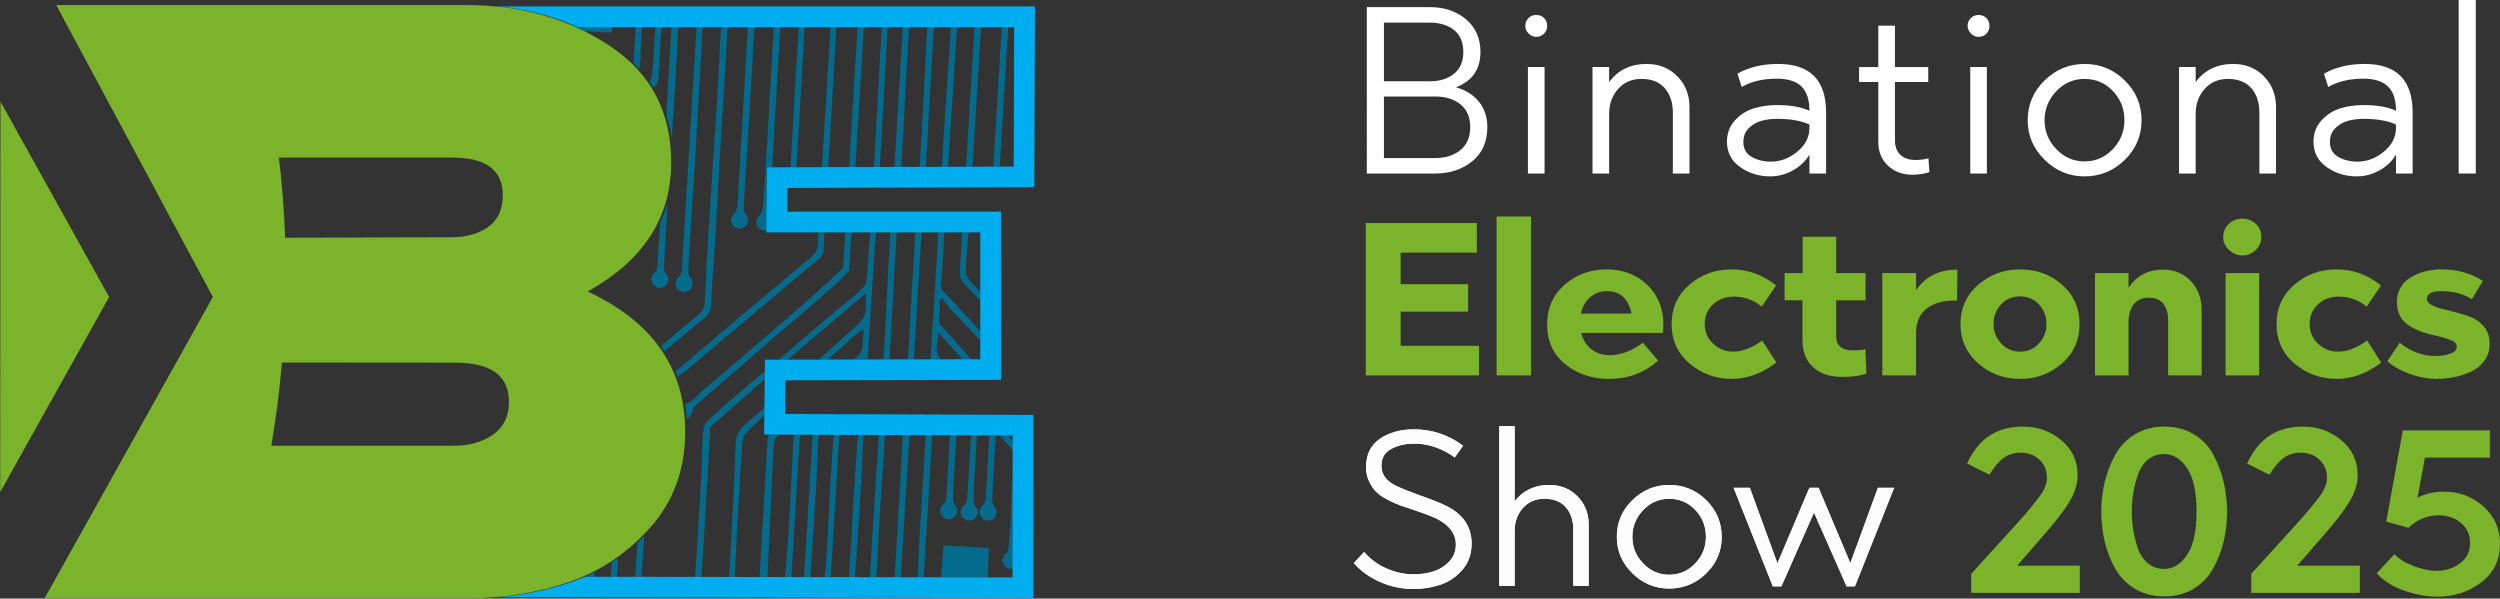
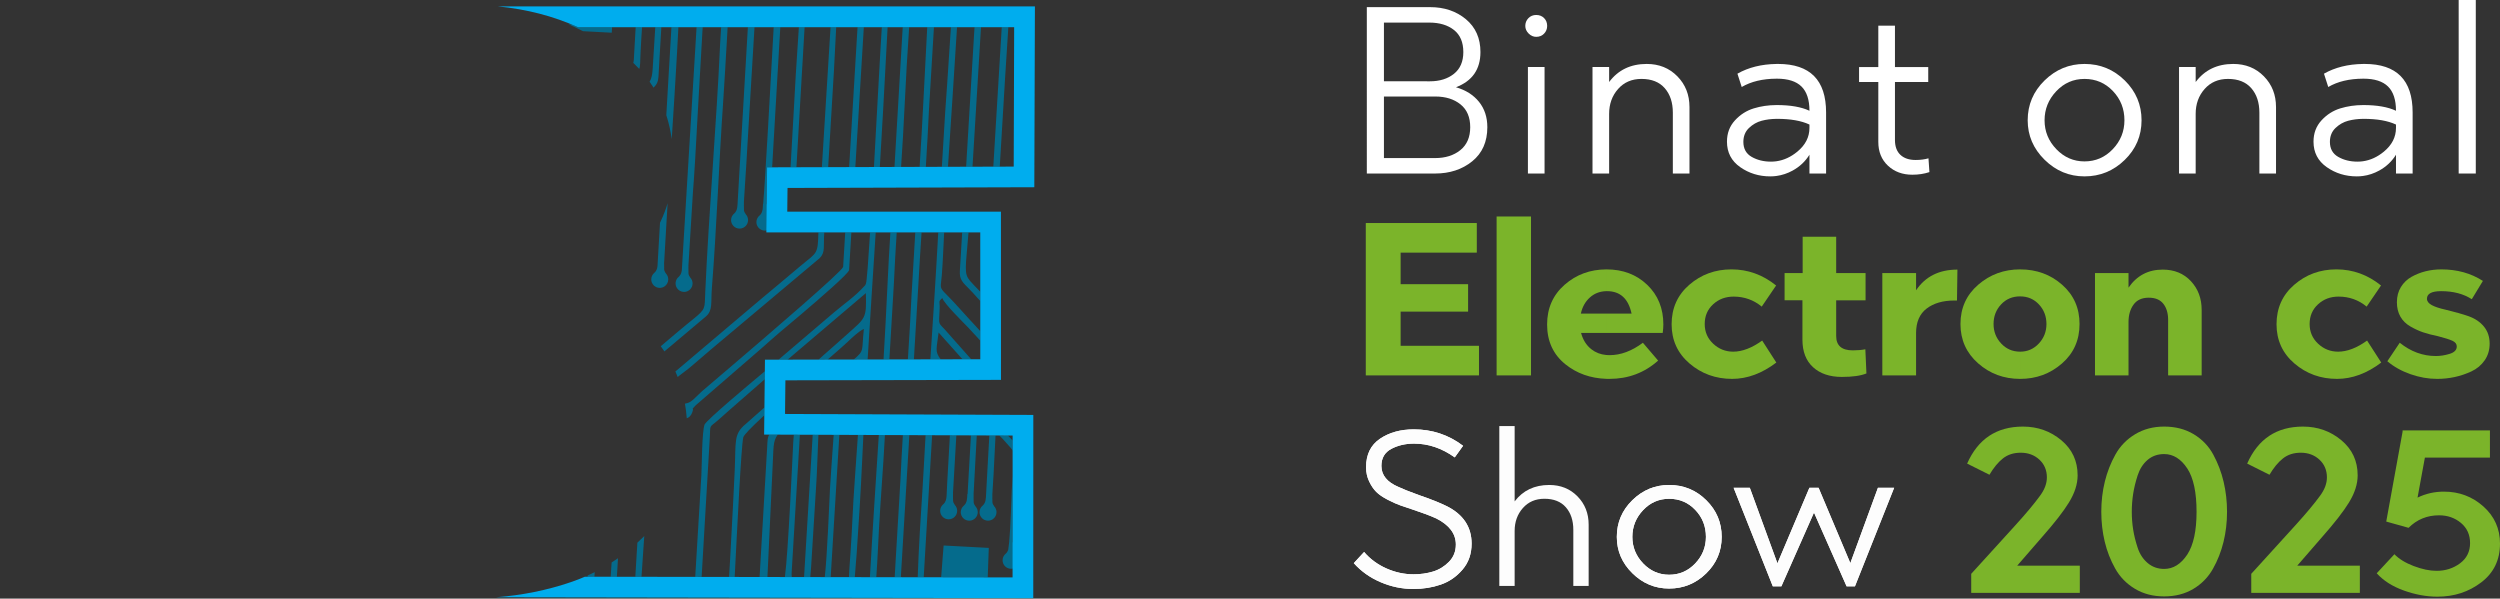
<svg xmlns="http://www.w3.org/2000/svg" id="Capa_1" data-name="Capa 1" width="992.77" height="237.7" viewBox="0 0 992.77 237.7">
  <rect x="0" y="0" width="992.77" height="237.7" fill="#333333" stroke="none" />
  <defs>
    <style>
      .cls-1, .cls-2 {
        fill: #fff;
      }

      .cls-2, .cls-3, .cls-4, .cls-5, .cls-6 {
        fill-rule: evenodd;
      }

      .cls-3 {
        fill: #056b8c;
      }

      .cls-7, .cls-5 {
        fill: #7bb42a;
      }

      .cls-4 {
        fill: #fdfdfd;
      }

      .cls-6 {
        fill: #00adee;
      }
    </style>
  </defs>
  <path class="cls-3" d="M385.214,229.249v-12.067l7.44.396-.417,11.682-7.023-.011h0ZM385.214,206.749v-27.648l.356-6.224,2.309.02-1.266,23.385h.022s-.048,2.285.016,3.201c.039.562.453,1.229.767,1.661.103.115.198.237.284.366l.071.083-.015.002c.327.52.517,1.135.517,1.795,0,1.758-1.344,3.201-3.061,3.359h0ZM385.214,142.665v-.511l.453.51h-.453ZM385.214,130.855v-3.774c.336.361.674.722,1.015,1.082l3.048,3.335.002,3.768-4.064-4.411h0ZM385.214,115.101v-3.549c.894,1.079,2.203,2.308,4.059,4.294v3.673s-1.512-1.661-1.512-1.661c-.962-1.107-1.808-2-2.547-2.757h0ZM385.214,66.212v-25.91l1.774-29.504h2.576l-3.374,55.41-.976.003h0ZM394.864,201.143c.103.115.198.237.284.366l.071.083-.015.002c.327.52.517,1.135.517,1.795,0,1.863-1.511,3.374-3.374,3.374s-3.374-1.511-3.374-3.374c0-1.074.502-2.03,1.283-2.648l.008-.006v-.002c1.248-1.159,1.231-2.729,1.326-4.531h.001l.62-11.404.665-11.882,2.459.009-.777,15.373-.488,7.984h.01s-.048,2.284.016,3.2c.039.562.453,1.229.767,1.661h0ZM404.024,220.249c.103.115.198.237.284.365l.071.083-.016.002c.327.52.518,1.135.518,1.795,0,1.863-1.511,3.374-3.374,3.374s-3.374-1.511-3.374-3.374c0-1.074.502-2.03,1.283-2.648l.008-.006v-.002c.464-.431.753-.919.939-1.455.144-.827.271-1.863.385-3.038l.002-.039h.001c.623-6.456.835-17.093,1.028-20.764.087-1.634.209-3.454.336-5.461l-.009,26.268,1.134.037s-.048,2.284.016,3.2c.039.563.453,1.229.767,1.661h0ZM397.015,66.177l2.121-35.321c.407-6.718.876-13.488,1.285-20.059h-2.617l-3.352,55.386,2.563-.007h0ZM396.85,172.932c.909.809,1.728,1.794,2.524,2.677.704.781,1.323,1.446,2.057,2.326.283.339.509.69.689,1.049v-4.041c-.688-.746-1.254-1.346-1.847-1.998l-3.422-.013ZM385.214,40.302v25.91l-1.558.005,1.558-25.914h0ZM385.214,111.552v3.549c-3.051-3.132-4.243-3.924-4.037-7.659l.911-15.149h2.513l-.012.196c-1.123,14.183-1.89,16.03.624,19.063h0ZM385.214,127.081c-3.198-3.444-6.148-6.912-9.38-10.135-3.042-3.033-2.219-2.598-1.842-7.528.249-3.253.4-5.937.538-8.924.126-2.731.26-5.465.401-8.201h-2.348c-.888,16.703-2.018,33.565-3.125,50.404l4.109-.009c-2.496-3.204-1.566-4.21-.847-10.642l9.49,10.624,3.003-.006v-.511l-8.502-9.591c-4.537-5.362-3.839-2.341-3.564-10.071.113-3.166-.673-2.551,1.029-4.137.992,2.496,8.177,9.486,10.439,11.853l.598.648v-3.774h0ZM385.214,179.101v27.648c-.103.009-.207.015-.313.015-1.863,0-3.374-1.511-3.374-3.374,0-1.074.502-2.03,1.283-2.648l.008-.006v-.002c1.248-1.159,1.231-2.729,1.326-4.531l.092.003v-.012s.979-17.093.979-17.093h0ZM385.214,217.181v12.067l-11.476-.019.978-12.608,10.497.56h0ZM318.246,138.155v-3.065l12.969-11.048c3.807-3.243,8.302-6.306,11.662-10.039,1.028-1.144.499-.245.997-1.412.327-.767.935-8.898,1.651-20.297h2.224c-1.085,16.822-2.195,33.614-3.208,50.455l-5.518.012c4.428-3.775,3.037-3.231,4.032-12.127-1.922.765-4.995,3.74-6.582,5.252-1.215,1.158-4.1,3.677-7.812,6.897l-3.585.007c1.598-1.427,3.101-2.801,4.897-4.336l6.557-5.822c7.026-6.349,7.659-5.941,7.305-16.225-8.489,7.26-17.05,14.489-25.588,21.749h0ZM318.246,124.724c7.941-6.747,18.408-15.845,18.928-17.417l.911-15.013h-2.444l-.823,13.705c-.287.956-7.423,7.434-16.572,15.451v3.275h0ZM318.246,108.605l7.264-6.102c2.354-2.369,1.408-4.803,1.808-10.117l.005-.093h-2.331c-.247,8.692-.397,7.795-6.747,13.022v3.289h0ZM318.246,32.484V10.798h1.267l-1.267,21.686h0ZM379.24,200.604c.103.115.198.237.284.365l.071.084-.016.002c.327.521.518,1.135.518,1.795,0,1.864-1.511,3.374-3.374,3.374s-3.374-1.511-3.374-3.374c0-1.074.502-2.03,1.283-2.648l.008-.006h0c.983-.915,1.181-2.085,1.267-3.422l.256-5.434,1.052-18.484,2.562.01-1.341,22.877h.02s-.048,2.285.016,3.2c.039.563.453,1.229.767,1.661h0ZM328.873,66.377l2.273-38.031c.217-4.113.541-10.472.919-17.547h-2.244l-3.444,55.586,2.497-.007h0ZM339.661,66.345l3.372-55.547h-2.496l-3.337,55.554,2.461-.008h0ZM357.734,229.203l3.379-56.41-2.571-.01c-.364,5.899-.693,11.792-.96,17.68l-2.302,38.736,2.454.004h0ZM362.914,142.711l1.712-28.591c.392-7.171.853-14.472,1.334-21.826h-2.493l-1.504,25.22c-.383,8.425-.891,16.825-1.438,25.202l2.39-.005h0ZM367.656,66.263c.47-7.554.899-15.062,1.233-22.437l1.988-33.028h-2.665c-1.005,18.473-1.841,37.334-3.019,55.472l2.463-.007h0ZM347.988,229.188c.217-3.375.442-6.724.595-10.094.536-11.814,1.362-23.633,2.195-35.646l.632-10.692-2.426-.009c-1.22,18.826-2.482,37.717-3.532,56.438l2.536.004h0ZM353.184,142.731l1.782-30.186c.306-6.784.696-13.526,1.125-20.251h-2.515c-.447,7.122-.843,14.17-1.181,21.522-.439,9.567-.963,19.219-1.535,28.92l2.324-.005h0ZM357.829,66.292c.537-8.143,1.037-16.318,1.415-24.575.485-10.56,1.094-20.494,1.795-30.919h-2.558l-3.275,55.501,2.623-.008h0ZM366.811,229.218l3.342-56.39-2.598-.01c-.241,4.118-.472,8.228-.689,12.328-.632,11.993-1.544,23.553-2.07,35.194-.064,1.412-.192,4.817-.372,8.874l2.386.004h0ZM376.448,66.237c1.167-18.462,2.484-36.974,3.598-55.439h-2.428c-1.02,16.161-2.13,31.945-2.272,33.723l-1.322,21.723,2.424-.007h0ZM322.732,172.644l-3.433,56.497,2.477.004c.052-.837.17-2.05.321-4.01l2.05-33.011c.29-4.176.517-12.146.849-19.471l-2.265-.009h0ZM331.06,172.677c-.603,8.729-1.281,17.635-1.473,21.538-.222,4.496-1.137,27.374-2.07,34.939l2.36.004,3.44-56.473-2.256-.009h0ZM340.688,172.714c-.808,11.896-1.667,23.447-1.793,26.096-.428,9.053-.961,18.613-1.616,27.307-.053.696-.1,1.756-.149,3.052l2.324.004c.355-4.63.684-8.596.785-10.066.824-12.01,1.533-23.194,2.084-35.184.171-3.74.351-7.473.541-11.201l-2.176-.009h0ZM349.386,66.317c.468-7.674.919-15.364,1.339-23.076.333-6.093.998-19.048,1.756-32.442h-2.304l-.007.124c-.498,7.262-1.801,32.093-3.118,55.402l2.333-.007ZM318.246,10.798v21.686l-1.982,33.929-2.33.007c.922-15.14,1.895-34.27,2.047-36.294.112-1.494.646-9.572,1.251-19.328h1.013ZM318.246,105.316v3.289l-15.568,13.078v-3.324c4.692-3.936,9.304-7.731,14.06-11.782.538-.458,1.039-.876,1.508-1.261h0ZM318.246,121.449c-4.863,4.262-10.293,8.957-15.568,13.489v3.138c2.267-1.996,4.413-3.937,6.754-5.931.545-.464,4.266-3.557,8.814-7.422v-3.275h0ZM318.246,135.09v3.065l-5.471,4.661-3.608.008,9.079-7.733h0ZM302.678,229.114v-17.789l1.956-33.494c.159-3.1.142-4.185.869-5.253l3.336.013c-2.037,2.747-1.603,5.499-2.023,12.457l-2.063,44.07-2.074-.004h0ZM302.678,165.692v-3.109l.88-.778-.034,3.105-.845.781h0ZM302.678,151.479v-3.175l1.038-.865-.035,3.175-1.003.865h0ZM302.678,91.396v-7.537c.244-.85.262-1.811.316-2.85l.058.002c.913-10.551,2.658-43.038,4.188-70.212h2.622l-3.24,55.643-2.013.006-.161,14.608,1.039.034s-.048,2.284.016,3.2c.039.563.453,1.229.767,1.661.103.115.198.237.284.365l.071.083-.015.002c.327.52.517,1.135.517,1.795,0,1.863-1.511,3.374-3.374,3.374-.375,0-.736-.062-1.074-.175h0ZM315.232,172.615c-.085.988-.176,1.981-.226,2.952-.324,6.142-1.976,43.672-3.318,53.562l2.731.005c-.163-1.349.017-2.083.238-6.569l2.984-49.94-2.409-.009ZM302.678,83.859v7.537c-1.337-.448-2.301-1.712-2.301-3.2,0-1.074.502-2.03,1.283-2.648l.008-.006h0c.528-.493.83-1.058,1.009-1.683h0ZM302.678,118.359v3.324l-12.781,10.736v-3.251l8.613-7.287c1.4-1.193,2.788-2.363,4.168-3.522h0ZM302.678,134.938v3.138c-.916.806-1.85,1.621-2.827,2.452l-9.954,8.621v-3.271c3.839-3.275,8.25-7.046,12.781-10.94h0ZM302.678,148.304c-3.07,2.562-8.17,6.834-12.781,10.819v3.514c4.232-3.743,8.496-7.46,12.781-11.158v-3.175h0ZM302.678,162.583v3.109c-4.283,3.978-7.272,7.016-7.511,7.969-.841,3.349-2.424,36.534-3.416,55.435l-1.854-.002v-6.304c.849-14.872,1.685-32.07,1.858-35.88.531-11.709-.521-14.486,4.373-18.537l6.55-5.789h0ZM302.678,211.325l-1.039,17.788,1.039.002v-17.789h0ZM296.206,85.155c.103.115.198.237.284.366l.071.083-.016.002c.327.52.518,1.135.518,1.795,0,1.863-1.511,3.374-3.374,3.374s-3.374-1.511-3.374-3.374c0-1.074.502-2.03,1.283-2.648l.008-.006v-.002c1.248-1.159,1.231-2.729,1.326-4.531h.002l.004-.105,4.049-69.31h2.633l-2.79,46.546c-.229,4.839-.621,9.997-.936,15.202-.207,3.432-.369,5.928-.493,7.747h.022s-.048,2.285.016,3.201c.039.563.453,1.229.767,1.661ZM289.897,129.168v3.251l-7.582,6.369c-2.454,2.091-4.517,3.884-6.792,5.819v-3.278l14.375-12.161h0ZM289.897,145.879v3.271l-13.628,11.803c-.325.352-.567.61-.746.8v-3.279c1.106-.992,2.249-2.258,3.328-3.181,2.029-1.736,6.052-5.154,11.047-9.414h0ZM289.897,159.123c-5.23,4.518-9.831,8.667-10.131,9.535-1.011,2.915-1.033,15.694-1.241,19.909l-2.447,40.504,2.544.004,3.162-53.877c.538-7.542-.745-4.667,4.019-8.923,1.361-1.215,2.725-2.428,4.094-3.638v-3.514h0ZM289.897,222.79v6.304h-.37c.122-2.019.246-4.138.37-6.304h0ZM275.522,129.709l4.795-4.039c2.847-2.482,1.913-5.451,2.378-11.317,1.898-23.914,2.783-49.449,4.485-73.965.598-8.601.961-16.163,1.487-24.662.104-1.685.197-3.32.284-4.928h-2.584l-.399,6.646c-1.428,31.646-4.511,67.14-5.907,98.679-.284,6.428.266,6.472-4.537,10.41v3.176h0ZM275.522,71.621V28.839l1.094-18.041h2.421l-1.697,29.523c-.645,10.665-1.089,20.912-1.818,31.3ZM275.522,28.839v42.782c-.114,1.631-.236,3.265-.366,4.905l-1.776,28.921h.01s-.048,2.284.016,3.2c.039.562.453,1.229.767,1.661.103.115.198.237.284.365l.071.084-.015.002c.327.521.517,1.135.517,1.795,0,1.864-1.511,3.374-3.374,3.374-1.176,0-2.212-.602-2.816-1.514v-3.72c.199-.3.443-.566.725-.789l.008-.006v-.002c.777-.721,1.063-1.603,1.192-2.599l4.757-78.46h0ZM275.522,126.532v3.176l-6.682,5.628v-3.302c2.951-2.497,5.105-4.21,6.682-5.503h0ZM275.522,141.329v3.278c-.721.612-1.463,1.24-2.245,1.895-1.096.917-3.021,2.192-4.171,3.217l-.266-.675v-2.062l6.682-5.653h0ZM275.522,158.474v3.279c-1.105,1.171.183-.235-.612,1.977-.481,1.339-1.313,2.127-2.188,2.36-.153-1.972-.392-3.9-.716-5.784.719-.135,1.516-.347,2.299-.865.397-.262.804-.596,1.217-.967h0ZM268.84,21.245v-10.447h.558c-.175,3.469-.362,6.952-.558,10.447ZM268.84,10.798v10.447c-.629,11.239-1.353,22.596-2.089,33.967-.461-3.309-1.18-6.47-2.156-9.484l2.041-34.93h2.204ZM268.84,110.694v3.72c-.353-.533-.558-1.173-.558-1.86s.206-1.327.558-1.86h0ZM268.84,132.035v3.302l-4.96,4.178v-3.281l4.305-3.643.654-.555h0ZM268.84,146.981v2.062c-.205-.511-.417-1.018-.639-1.522l.639-.541h0ZM263.881,113.743v-6.142c.157.403.416.806.63,1.099.103.115.198.237.284.366l.071.083-.016.002c.327.52.518,1.135.518,1.795,0,1.165-.59,2.19-1.487,2.797h0ZM263.881,101.655v-17.33c.457-1.195.87-2.41,1.237-3.644-.439,7.025-.858,14.025-1.237,20.974ZM263.881,84.324v17.33l-.089,1.639c-.021.381-.048.769-.074,1.152-.01.743-.017,1.977.026,2.593.013.18.063.371.137.562v6.142c-.405.273-.871.462-1.375.538v-26.709c.496-1.066.955-2.149,1.375-3.248h0ZM263.881,136.233v3.281l-.043.036c-.429-.644-.873-1.28-1.332-1.908v-.245l1.375-1.164h0ZM262.506,12.882v-2.083h.111l-.111,2.083ZM233.373,228.53l-.033.489,2.711.005.108-1.82c-.919.461-1.847.903-2.787,1.326h0ZM262.506,10.798v2.083c-.209,3.858-.413,7.379-.614,10.308-.187,2.722-.189,4.667-.414,7.368-.165,1.974-.637,2.968-1.945,4.248-.499-.799-1.021-1.585-1.567-2.358.773-1.257,1.083-2.746,1.229-5.339l1.022-16.31h2.289ZM262.506,87.572v26.709c-.167.026-.338.039-.513.039-1.864,0-3.374-1.511-3.374-3.374,0-1.074.502-2.031,1.283-2.648l.008-.006v-.002c.742-.689,1.037-1.524,1.174-2.466l1.017-17.403c.138-.282.273-.566.405-.849h0ZM262.506,137.397v.245l-.111-.151.111-.094h0ZM227.057,9.732l-1.296-.086c1.947.848,3.863,1.762,5.749,2.739l11.418.602.137-2.19h-13.546c-.815-.367-1.636-.722-2.462-1.066h0ZM253.837,27.352c.433-.903.348-2.41.548-6.787.15-3.3.367-6.541.576-9.768h-2.531l-.747,13.132c-.046.375-.11.718-.189,1.038.812.777,1.594,1.572,2.344,2.384h0ZM226.22,231.326h0s-.04.013-.04.013l.04-.013h0ZM254.747,229.036c.508-7.766.892-13.46,1.088-16.041l.008-.117c-.896.901-1.807,1.774-2.735,2.622l-.819,13.532,2.457.004h0ZM244.972,229.02c.138-2.45.281-4.896.433-7.335-.831.583-1.674,1.148-2.526,1.694-.125,1.89-.251,3.771-.371,5.655l1.176.002.043-.019,1.246.002Z" />
  <path class="cls-6" d="M410.955,6.675l-.222,67.676-98.001.286-.104,9.411h84.85l.017,66.806-85.604.177-.147,13.358,98.594.383-.024,72.751-213.283-.347c10.35-.791,20.235-2.793,29.654-6.005,1.9-.648,3.76-1.366,5.581-2.151l169.837.277.019-56.342-98.682-.383.327-29.735,85.514-.178-.013-50.363h-84.944l.285-25.846,97.938-.287.182-55.363h-173.21c-9.799-4.407-20.385-7.156-31.759-8.246h213.208l-.013,4.123Z" />
-   <path class="cls-5" d="M266.523,65.276c-.236,21.535-11.3,38.36-33.193,50.473,26.114,12.115,39.031,30.958,38.752,56.532-.16,14.582-4.783,26.976-13.868,37.182-9.084,10.208-19.877,17.442-32.373,21.705-12.497,4.262-25.813,6.393-39.946,6.393h-30.971v-60.556c8.491-.008,16.98-.014,25.467-.014,6.056,0,11.176-1.458,15.358-4.375,4.182-2.916,6.304-7.179,6.365-12.787.116-10.543-7.006-15.816-21.363-15.816-8.604,0-17.214-.009-25.828-.02v-49.724c8.129-.032,16.246-.057,24.354-.057,5.833,0,10.671-1.346,14.514-4.037,3.843-2.693,5.796-6.843,5.856-12.452.111-10.095-6.563-15.142-20.024-15.142l-24.7.003V2.014h30.522c21.536,0,40.488,5.44,56.858,16.32,16.369,10.879,24.441,26.528,24.218,46.942ZM154.925,237.562H30.532v-22.93l53.991-96.696L30.532,17.294V2.014h124.393v60.573c-14.728.004-29.453.009-44.188.009,1.25,10.104,2.087,20.747,2.475,31.804,13.94,0,27.842-.073,41.712-.128v49.724c-14.311-.019-28.636-.044-42.975-.044-.972,11.423-2.397,22.497-4.218,33.09,15.742,0,31.471-.021,47.193-.035v60.556h0ZM30.532,140.865l12.802-22.928-12.802-23.022v45.95ZM30.532,237.562h-12.803l12.803-22.93v22.93h0ZM30.532,17.294L22.335,2.014h8.197v15.28h0ZM30.532,94.915v45.95L.08,195.404.184,40.341l30.348,54.574Z" />
  <polygon class="cls-5" points="586.45 88.564 586.45 100.321 556.195 100.321 556.195 112.855 582.993 112.855 582.993 123.747 556.195 123.747 556.195 137.318 587.315 137.318 587.315 149.074 542.364 149.074 542.364 88.564 586.45 88.564" />
  <rect class="cls-7" x="594.315" y="85.97" width="13.658" height="63.104" />
  <path class="cls-5" d="M660.529,128.847c0,1.037-.087,2.161-.259,3.371h-22.432v-7.694h10.07c-1.268-5.935-4.523-8.904-9.768-8.904l-.302.004v-8.647h.13c6.512,0,11.9,2.045,16.165,6.137,4.264,4.091,6.397,9.335,6.397,15.732h0ZM637.837,140.974c.435.041.883.062,1.34.062,4.438,0,8.846-1.642,13.226-4.927l6.051,7.088c-5.417,4.841-11.871,7.261-19.363,7.261-.421,0-.84-.007-1.253-.022v-9.462ZM637.837,132.218h-9.984c.749,2.767,2.117,4.927,4.106,6.484,1.666,1.303,3.625,2.061,5.878,2.272v9.462c-6.318-.224-11.736-2.162-16.251-5.813-4.812-3.89-7.218-9.149-7.218-15.776,0-6.454,2.32-11.713,6.959-15.776,4.608-4.036,10.111-6.066,16.511-6.093v8.647c-2.52.06-4.667.88-6.44,2.46-1.844,1.642-3.054,3.789-3.63,6.44h10.071v7.694Z" />
  <path class="cls-5" d="M705.305,113.373l-5.705,8.386c-3.227-2.651-6.944-3.977-11.151-3.977-3.227,0-5.95,1.023-8.169,3.069-2.219,2.046-3.328,4.654-3.328,7.823,0,3.112,1.124,5.719,3.371,7.823,2.248,2.103,4.899,3.155,7.953,3.155,3.573,0,7.405-1.469,11.497-4.408l5.619,8.731c-5.705,4.321-11.555,6.483-17.549,6.483-6.512,0-12.145-2.031-16.899-6.094-4.754-4.063-7.132-9.264-7.132-15.603,0-6.397,2.349-11.627,7.045-15.69,4.697-4.063,10.272-6.094,16.727-6.094,6.513,0,12.42,2.132,17.721,6.396Z" />
  <path class="cls-5" d="M729.162,94.01v14.436h11.67v10.805h-11.67v14.177c0,3.803,2.19,5.704,6.57,5.704,1.902,0,3.573-.144,5.014-.432l.432,9.594c-2.248.923-5.504,1.384-9.768,1.384-4.783,0-8.587-1.282-11.411-3.847-2.824-2.564-4.236-6.209-4.236-10.935v-15.647h-7.088v-10.805h7.175v-14.436h13.313Z" />
  <path class="cls-5" d="M777.309,107.063l-.173,12.275h-1.037c-4.553,0-8.227,1.066-11.022,3.198-2.795,2.132-4.192,5.388-4.192,9.768v16.77h-13.399v-40.629h13.399v6.829c3.688-5.475,9.163-8.212,16.424-8.212Z" />
  <path class="cls-5" d="M825.803,128.674c0,6.397-2.334,11.627-7.002,15.69-4.668,4.063-10.201,6.094-16.597,6.094h-.044v-10.805h.044c2.939,0,5.417-1.081,7.433-3.242,2.017-2.16,3.026-4.74,3.026-7.736,0-3.054-.994-5.648-2.982-7.78-1.988-2.132-4.481-3.198-7.477-3.198h-.044v-10.719h.044c6.512,0,12.073,2.031,16.683,6.094,4.611,4.063,6.916,9.264,6.916,15.603ZM802.16,150.457c-6.436-.009-11.983-2.069-16.64-6.181-4.669-4.121-7.003-9.321-7.003-15.603,0-6.339,2.349-11.54,7.045-15.603,4.686-4.054,10.219-6.085,16.597-6.094v10.719c-3.035.01-5.542,1.076-7.521,3.198-1.988,2.133-2.982,4.726-2.982,7.78,0,2.996,1.009,5.576,3.026,7.736,2.007,2.151,4.499,3.231,7.477,3.242v10.805Z" />
  <path class="cls-5" d="M874.296,123.055v26.019h-13.312v-22.043c0-2.651-.634-4.783-1.902-6.397-1.268-1.613-3.198-2.42-5.792-2.42-2.708,0-4.725.922-6.05,2.766-1.326,1.844-1.988,4.149-1.988,6.916v21.178h-13.313v-40.629h13.313v5.792c3.284-4.783,7.809-7.175,13.571-7.175,4.611,0,8.342,1.527,11.195,4.581,2.852,3.055,4.279,6.859,4.279,11.411Z" />
-   <path class="cls-5" d="M897.115,108.446v40.629h-13.312v-40.629h13.312ZM897.98,94.097c0,2.075-.75,3.817-2.248,5.23-1.498,1.412-3.285,2.117-5.36,2.117-1.959,0-3.703-.735-5.23-2.204-1.527-1.47-2.291-3.184-2.291-5.144,0-2.075.735-3.804,2.204-5.187,1.47-1.384,3.242-2.075,5.317-2.075,2.133,0,3.933.677,5.402,2.031,1.47,1.354,2.205,3.098,2.205,5.23Z" />
  <path class="cls-5" d="M945.522,113.373l-5.705,8.386c-3.227-2.651-6.944-3.977-11.151-3.977-3.227,0-5.95,1.023-8.169,3.069-2.219,2.046-3.328,4.654-3.328,7.823,0,3.112,1.124,5.719,3.371,7.823,2.248,2.103,4.899,3.155,7.953,3.155,3.573,0,7.405-1.469,11.497-4.408l5.619,8.731c-5.705,4.321-11.555,6.483-17.549,6.483-6.512,0-12.145-2.031-16.899-6.094-4.754-4.063-7.132-9.264-7.132-15.603,0-6.397,2.349-11.627,7.045-15.69,4.697-4.063,10.272-6.094,16.727-6.094,6.513,0,12.42,2.132,17.721,6.396Z" />
  <path class="cls-5" d="M985.976,111.558l-4.408,7.261c-3.286-2.132-7.348-3.198-12.189-3.198-3.746,0-5.619,1.009-5.619,3.026,0,.979.634,1.815,1.902,2.506,1.268.692,3.084,1.296,5.446,1.815,3.804.922,6.858,1.787,9.163,2.594,2.594.922,4.64,2.305,6.138,4.149,1.498,1.844,2.248,4.091,2.248,6.742,0,2.535-.663,4.754-1.988,6.656-1.326,1.902-3.069,3.357-5.23,4.365-2.161,1.009-4.38,1.758-6.656,2.248-2.277.49-4.596.735-6.959.735-3.515,0-7.045-.62-10.589-1.858-3.544-1.24-6.613-2.954-9.206-5.144l4.927-7.348c4.38,3.515,9.163,5.273,14.349,5.273,1.787,0,3.617-.288,5.49-.864,1.873-.577,2.81-1.557,2.81-2.94,0-.979-.577-1.729-1.729-2.248-1.096-.518-2.997-1.123-5.705-1.815-2.248-.461-4.192-.965-5.836-1.512-1.642-.548-3.342-1.325-5.1-2.334-1.758-1.008-3.098-2.319-4.019-3.933-.922-1.614-1.383-3.515-1.383-5.705,0-2.305.533-4.323,1.599-6.051,1.067-1.729,2.478-3.083,4.236-4.063,1.758-.979,3.63-1.714,5.619-2.204s4.048-.735,6.181-.735c6.282,0,11.785,1.527,16.51,4.581Z" />
  <path class="cls-2" d="M587.897,20.673c0,6.859-3.241,11.516-9.723,13.97,3.902,1.133,6.954,3.068,9.157,5.806,2.203,2.737,3.303,6.088,3.303,10.053,0,5.79-1.998,10.305-5.994,13.545-3.996,3.241-8.921,4.862-14.773,4.862h-3.162v-6.135h3.162c4.09,0,7.442-1.054,10.054-3.162,2.611-2.108,3.917-5.144,3.917-9.109s-1.29-6.985-3.87-9.062c-2.58-2.077-5.915-3.115-10.006-3.115h-3.256v-6.041h1.086c3.902,0,7.095-.991,9.581-2.973,2.486-1.983,3.729-4.862,3.729-8.637,0-3.902-1.243-6.828-3.729-8.779-2.485-1.951-5.742-2.926-9.77-2.926h-.897V2.832h1.18c5.663,0,10.415,1.604,14.254,4.814,3.839,3.209,5.758,7.552,5.758,13.026ZM566.705,68.908h-23.929V2.832h23.929v6.135h-17.132v23.315h17.132v6.041h-17.132v24.449h17.132v6.135Z" />
  <path class="cls-2" d="M613.355,26.619v42.289h-6.608V26.619h6.608ZM614.392,10.289c0,1.196-.409,2.218-1.227,3.068-.818.849-1.857,1.274-3.115,1.274-1.133,0-2.139-.441-3.021-1.322-.881-.88-1.321-1.888-1.321-3.021,0-1.195.409-2.218,1.227-3.067.818-.85,1.857-1.275,3.115-1.275s2.297.409,3.115,1.227c.818.818,1.227,1.857,1.227,3.115Z" />
  <path class="cls-2" d="M670.906,42.477v26.431h-6.608v-24.166c0-4.027-1.07-7.268-3.209-9.722-2.139-2.454-5.223-3.681-9.251-3.681-3.839,0-6.938,1.337-9.298,4.012-2.36,2.675-3.54,5.962-3.54,9.864v23.693h-6.607V26.619h6.607v5.947c3.587-4.783,8.559-7.174,14.914-7.174,4.908,0,8.968,1.636,12.177,4.909,3.21,3.272,4.814,7.331,4.814,12.176Z" />
  <path class="cls-2" d="M725.155,44.648v24.26h-6.607v-7.458c-1.636,2.644-3.854,4.736-6.654,6.278-2.061,1.134-4.217,1.852-6.466,2.151v-5.842c2.953-.414,5.722-1.685,8.307-3.814,3.21-2.643,4.814-5.789,4.814-9.44v-1.321c-3.209-1.51-7.489-2.266-12.837-2.266h-.283s0-5.475,0-5.475h.094c5.475,0,9.817.755,13.026,2.266,0-4.342-1.054-7.552-3.162-9.628-2.108-2.077-5.365-3.115-9.77-3.115h-.189s0-5.847,0-5.847l.66-.005c12.712,0,19.068,6.419,19.068,19.256ZM705.427,69.88c-.806.108-1.624.161-2.454.161-4.468,0-8.448-1.227-11.941-3.681-3.492-2.454-5.239-5.821-5.239-10.1,0-3.335,1.054-6.152,3.162-8.449,2.108-2.297,4.594-3.886,7.458-4.767,2.835-.872,5.84-1.313,9.014-1.321v5.476c-2.095.021-4.045.273-5.853.754-1.888.503-3.571,1.463-5.05,2.879-1.479,1.416-2.218,3.257-2.218,5.522,0,2.706,1.102,4.688,3.304,5.947,2.203,1.258,4.751,1.888,7.646,1.888.734,0,1.458-.051,2.171-.15v5.842h0ZM705.427,31.246c-5.455.025-10.049,1.125-13.781,3.303l-1.699-5.286c4.37-2.488,9.531-3.776,15.481-3.864v5.848Z" />
  <path class="cls-2" d="M752.502,10.194v16.425h13.216v5.947h-13.216v23.032c0,2.58.724,4.546,2.171,5.899,1.447,1.353,3.461,2.03,6.041,2.03,1.888,0,3.587-.221,5.098-.661l.377,5.475c-2.076.693-4.342,1.038-6.796,1.038-3.902,0-7.127-1.196-9.676-3.587-2.548-2.392-3.823-5.538-3.823-9.44v-23.787h-7.646v-5.947h7.646V10.194h6.608Z" />
-   <path class="cls-2" d="M789.005,26.619v42.289h-6.608V26.619h6.608ZM790.042,10.289c0,1.196-.409,2.218-1.227,3.068-.818.849-1.857,1.274-3.115,1.274-1.133,0-2.139-.441-3.02-1.322-.881-.88-1.321-1.888-1.321-3.021,0-1.195.409-2.218,1.227-3.067.818-.85,1.856-1.275,3.115-1.275s2.297.409,3.115,1.227c.818.818,1.227,1.857,1.227,3.115Z" />
  <path class="cls-2" d="M843.772,31.952c4.437,4.374,6.655,9.644,6.655,15.811s-2.234,11.422-6.702,15.765c-4.468,4.342-9.786,6.513-15.953,6.513v-5.947c4.405,0,8.15-1.621,11.233-4.862,3.084-3.241,4.626-7.064,4.626-11.469,0-4.53-1.527-8.401-4.579-11.61-3.052-3.21-6.812-4.814-11.28-4.814v-5.947c6.23,0,11.563,2.187,16,6.56ZM827.772,70.041c-6.104,0-11.39-2.202-15.859-6.607-4.468-4.405-6.702-9.628-6.702-15.67,0-6.167,2.234-11.437,6.702-15.811,4.468-4.373,9.754-6.56,15.859-6.56v5.947c-4.405,0-8.149,1.636-11.233,4.908-3.084,3.272-4.625,7.111-4.625,11.516s1.558,8.228,4.672,11.469c3.116,3.241,6.845,4.862,11.186,4.862v5.947Z" />
  <path class="cls-2" d="M903.825,42.477v26.431h-6.608v-24.166c0-4.027-1.07-7.268-3.209-9.722-2.139-2.454-5.223-3.681-9.251-3.681-3.839,0-6.938,1.337-9.298,4.012-2.36,2.675-3.54,5.962-3.54,9.864v23.693h-6.607V26.619h6.607v5.947c3.587-4.783,8.559-7.174,14.914-7.174,4.908,0,8.968,1.636,12.177,4.909,3.21,3.272,4.814,7.331,4.814,12.176Z" />
  <path class="cls-2" d="M958.074,44.648v24.26h-6.607v-7.458c-1.636,2.644-3.854,4.736-6.654,6.278-2.062,1.134-4.217,1.852-6.467,2.151v-5.842c2.953-.414,5.722-1.685,8.307-3.814,3.21-2.643,4.814-5.789,4.814-9.44v-1.321c-3.209-1.51-7.489-2.266-12.837-2.266h-.284s0-5.475,0-5.475h.094c5.476,0,9.818.755,13.027,2.266,0-4.342-1.054-7.552-3.162-9.628-2.108-2.077-5.365-3.115-9.77-3.115h-.189s0-5.847,0-5.847l.661-.005c12.712,0,19.068,6.419,19.068,19.256ZM938.346,69.88c-.806.108-1.624.161-2.454.161-4.468,0-8.449-1.227-11.941-3.681-3.492-2.454-5.239-5.821-5.239-10.1,0-3.335,1.054-6.152,3.162-8.449,2.108-2.297,4.594-3.886,7.458-4.767,2.835-.872,5.84-1.313,9.014-1.321v5.476c-2.095.021-4.045.273-5.852.754-1.888.503-3.571,1.463-5.05,2.879-1.479,1.416-2.218,3.257-2.218,5.522,0,2.706,1.102,4.688,3.304,5.947,2.202,1.258,4.751,1.888,7.646,1.888.734,0,1.458-.051,2.17-.15v5.842h0ZM938.346,31.246c-5.455.025-10.049,1.125-13.781,3.303l-1.699-5.286c4.37-2.488,9.531-3.776,15.481-3.864v5.848Z" />
  <rect class="cls-1" x="976.359" width="6.796" height="68.908" />
  <g>
    <g>
      <path class="cls-7" d="M825.041,188.745c0,3.46-1.153,7.063-3.458,10.809-2.162,3.531-5.692,8.07-10.59,13.617l-9.943,11.455h24.857v10.807h-43.121v-7.565l17.399-19.129c4.323-4.756,7.637-8.716,9.943-11.888,1.8-2.448,2.702-4.864,2.702-7.241,0-2.881-.991-5.242-2.972-7.079-1.983-1.837-4.449-2.755-7.402-2.755-2.81,0-5.171.756-7.08,2.27-1.909,1.512-3.693,3.674-5.348,6.484l-8.863-4.431c4.323-9.797,11.708-14.698,22.155-14.698,5.835,0,10.915,1.803,15.238,5.404,4.323,3.603,6.484,8.251,6.484,13.941Z" />
      <path class="cls-7" d="M884.372,203.227c0,4.18-.47,8.179-1.404,11.996-.938,3.82-2.342,7.386-4.216,10.699-1.874,3.315-4.468,5.962-7.78,7.944-3.315,1.98-7.17,2.971-11.565,2.971s-8.267-1.009-11.618-3.026c-3.35-2.016-5.962-4.701-7.835-8.052-1.875-3.35-3.262-6.916-4.161-10.699-.902-3.782-1.351-7.727-1.351-11.833,0-4.177.468-8.176,1.406-11.996.935-3.818,2.34-7.404,4.214-10.754,1.872-3.35,4.484-6.033,7.835-8.05,3.35-2.017,7.188-3.027,11.51-3.027,4.467,0,8.375,1.01,11.726,3.027,3.35,2.017,5.945,4.719,7.782,8.105,1.837,3.387,3.206,6.989,4.106,10.807.901,3.82,1.351,7.782,1.351,11.888ZM847.087,196.148c-.36,2.342-.54,4.701-.54,7.079s.18,4.719.54,7.024c.36,2.308.955,4.721,1.784,7.241.827,2.523,2.162,4.558,3.999,6.107,1.837,1.549,4.016,2.323,6.538,2.323,3.601,0,6.664-1.908,9.186-5.728,2.45-3.745,3.675-9.403,3.675-16.968,0-7.709-1.226-13.437-3.675-17.183-2.522-3.818-5.584-5.728-9.186-5.728-2.593,0-4.792.775-6.593,2.323-1.801,1.55-3.117,3.604-3.944,6.16-.828,2.559-1.423,5.009-1.784,7.349Z" />
      <path class="cls-7" d="M936.248,188.745c0,3.46-1.153,7.063-3.458,10.809-2.162,3.531-5.692,8.07-10.59,13.617l-9.943,11.455h24.857v10.807h-43.121v-7.565l17.399-19.129c4.323-4.756,7.637-8.716,9.943-11.888,1.8-2.448,2.702-4.864,2.702-7.241,0-2.881-.991-5.242-2.972-7.079-1.983-1.837-4.449-2.755-7.402-2.755-2.81,0-5.171.756-7.08,2.27-1.909,1.512-3.693,3.674-5.348,6.484l-8.863-4.431c4.323-9.797,11.708-14.698,22.155-14.698,5.835,0,10.915,1.803,15.238,5.404,4.323,3.603,6.484,8.251,6.484,13.941Z" />
      <path class="cls-7" d="M988.772,170.913v10.807h-25.83l-2.918,15.887c3.243-1.584,6.736-2.377,10.484-2.377,6.051,0,11.275,1.964,15.67,5.89,4.394,3.928,6.593,8.845,6.593,14.751,0,6.485-2.485,11.618-7.457,15.401-4.972,3.783-10.772,5.675-17.4,5.675-4.323,0-8.753-.811-13.292-2.432-4.539-1.621-8.143-3.907-10.809-6.863l7.026-7.565c1.8,1.874,4.359,3.442,7.672,4.701,3.313,1.261,6.34,1.892,9.08,1.892,3.529,0,6.627-.991,9.294-2.972,2.665-1.982,3.999-4.665,3.999-8.052,0-3.313-1.208-5.979-3.621-7.997-2.414-2.017-5.314-3.026-8.7-3.026-4.755,0-8.79,1.658-12.104,4.97l-8.863-2.485,6.485-35.664v-.54h34.691Z" />
    </g>
    <path class="cls-4" d="M580.995,177.023l-3.304,4.609c-5.101-3.652-10.491-5.478-16.173-5.478-3.361,0-6.362.695-8.999,2.087-2.638,1.391-3.956,3.652-3.956,6.782,0,3.652,2.261,6.434,6.782,8.348,1.565.753,4.261,1.826,8.086,3.217,4.579,1.565,8.29,3.043,11.129,4.435,6.55,3.303,9.826,8.26,9.826,14.868,0,4.057-1.203,7.492-3.609,10.303-2.405,2.812-5.289,4.797-8.651,5.956-3.362,1.159-6.986,1.739-10.869,1.739-4.463,0-8.796-.898-12.999-2.696-4.203-1.796-7.753-4.318-10.651-7.564l4.087-4.435c2.377,2.782,5.319,4.957,8.826,6.522,3.507,1.565,7.116,2.348,10.825,2.348,2.725,0,5.289-.363,7.695-1.087,2.406-.724,4.522-2.014,6.348-3.869,1.826-1.855,2.739-4.145,2.739-6.869,0-4.289-2.58-7.738-7.739-10.347-2.435-1.101-5.419-2.232-8.956-3.392-2.261-.753-4.057-1.362-5.391-1.826-1.333-.463-2.985-1.202-4.956-2.217-1.972-1.015-3.493-2.058-4.566-3.13-1.072-1.073-2.014-2.464-2.826-4.173-.812-1.71-1.218-3.579-1.218-5.609,0-5.043,1.841-8.81,5.521-11.304,3.681-2.492,8.159-3.738,13.434-3.738,7.304,0,13.825,2.173,19.564,6.521Z" />
-     <path class="cls-4" d="M601.477,169.198v29.91c3.304-4.348,7.884-6.521,13.738-6.521,4.522,0,8.26,1.507,11.217,4.521,2.956,3.015,4.434,6.753,4.434,11.217v24.346h-6.087v-22.259c0-3.71-.985-6.695-2.956-8.956-1.972-2.261-4.811-3.391-8.521-3.391-3.536,0-6.391,1.232-8.564,3.696-2.174,2.464-3.261,5.493-3.261,9.086v21.824h-6.086v-63.473h6.086Z" />
    <path class="cls-4" d="M677.565,198.631c4.086,4.029,6.13,8.883,6.13,14.564s-2.058,10.521-6.173,14.521c-4.115,3.999-9.014,5.999-14.694,5.999-5.623,0-10.492-2.029-14.608-6.087-4.116-4.057-6.173-8.868-6.173-14.433,0-5.68,2.057-10.535,6.173-14.564,4.115-4.029,8.984-6.043,14.608-6.043,5.738,0,10.651,2.014,14.738,6.043h0ZM652.479,202.587c-2.84,3.014-4.26,6.55-4.26,10.608s1.435,7.579,4.304,10.565c2.869,2.985,6.304,4.478,10.304,4.478,4.057,0,7.506-1.493,10.347-4.478,2.84-2.985,4.261-6.507,4.261-10.565,0-4.173-1.406-7.738-4.217-10.695-2.812-2.956-6.275-4.434-10.39-4.434-4.058,0-7.507,1.507-10.347,4.522Z" />
    <polygon class="cls-4" points="752.173 193.718 736.609 232.845 733.305 232.845 720.349 203.543 707.394 232.845 704.002 232.845 688.439 193.718 694.873 193.718 705.829 223.715 718.523 193.718 722.175 193.718 734.782 223.629 745.738 193.718 752.173 193.718" />
    <path class="cls-4" d="M580.995,177.023l-3.304,4.609c-5.101-3.652-10.491-5.478-16.173-5.478-3.361,0-6.362.695-8.999,2.087-2.638,1.391-3.956,3.652-3.956,6.782,0,3.652,2.261,6.434,6.782,8.348,1.565.753,4.261,1.826,8.086,3.217,4.579,1.565,8.29,3.043,11.129,4.435,6.55,3.303,9.826,8.26,9.826,14.868,0,4.057-1.203,7.492-3.609,10.303-2.405,2.812-5.289,4.797-8.651,5.956-3.362,1.159-6.986,1.739-10.869,1.739-4.463,0-8.796-.898-12.999-2.696-4.203-1.796-7.753-4.318-10.651-7.564l4.087-4.435c2.377,2.782,5.319,4.957,8.826,6.522,3.507,1.565,7.116,2.348,10.825,2.348,2.725,0,5.289-.363,7.695-1.087,2.406-.724,4.522-2.014,6.348-3.869,1.826-1.855,2.739-4.145,2.739-6.869,0-4.289-2.58-7.738-7.739-10.347-2.435-1.101-5.419-2.232-8.956-3.392-2.261-.753-4.057-1.362-5.391-1.826-1.333-.463-2.985-1.202-4.956-2.217-1.972-1.015-3.493-2.058-4.566-3.13-1.072-1.073-2.014-2.464-2.826-4.173-.812-1.71-1.218-3.579-1.218-5.609,0-5.043,1.841-8.81,5.521-11.304,3.681-2.492,8.159-3.738,13.434-3.738,7.304,0,13.825,2.173,19.564,6.521Z" />
    <path class="cls-4" d="M601.477,169.198v29.91c3.304-4.348,7.884-6.521,13.738-6.521,4.522,0,8.26,1.507,11.217,4.521,2.956,3.015,4.434,6.753,4.434,11.217v24.346h-6.087v-22.259c0-3.71-.985-6.695-2.956-8.956-1.972-2.261-4.811-3.391-8.521-3.391-3.536,0-6.391,1.232-8.564,3.696-2.174,2.464-3.261,5.493-3.261,9.086v21.824h-6.086v-63.473h6.086Z" />
    <path class="cls-4" d="M677.565,198.631c4.086,4.029,6.13,8.883,6.13,14.564s-2.058,10.521-6.173,14.521c-4.115,3.999-9.014,5.999-14.694,5.999-5.623,0-10.492-2.029-14.608-6.087-4.116-4.057-6.173-8.868-6.173-14.433,0-5.68,2.057-10.535,6.173-14.564,4.115-4.029,8.984-6.043,14.608-6.043,5.738,0,10.651,2.014,14.738,6.043h0ZM652.479,202.587c-2.84,3.014-4.26,6.55-4.26,10.608s1.435,7.579,4.304,10.565c2.869,2.985,6.304,4.478,10.304,4.478,4.057,0,7.506-1.493,10.347-4.478,2.84-2.985,4.261-6.507,4.261-10.565,0-4.173-1.406-7.738-4.217-10.695-2.812-2.956-6.275-4.434-10.39-4.434-4.058,0-7.507,1.507-10.347,4.522Z" />
    <polygon class="cls-4" points="752.173 193.718 736.609 232.845 733.305 232.845 720.349 203.543 707.394 232.845 704.002 232.845 688.439 193.718 694.873 193.718 705.829 223.715 718.523 193.718 722.175 193.718 734.782 223.629 745.738 193.718 752.173 193.718" />
  </g>
</svg>